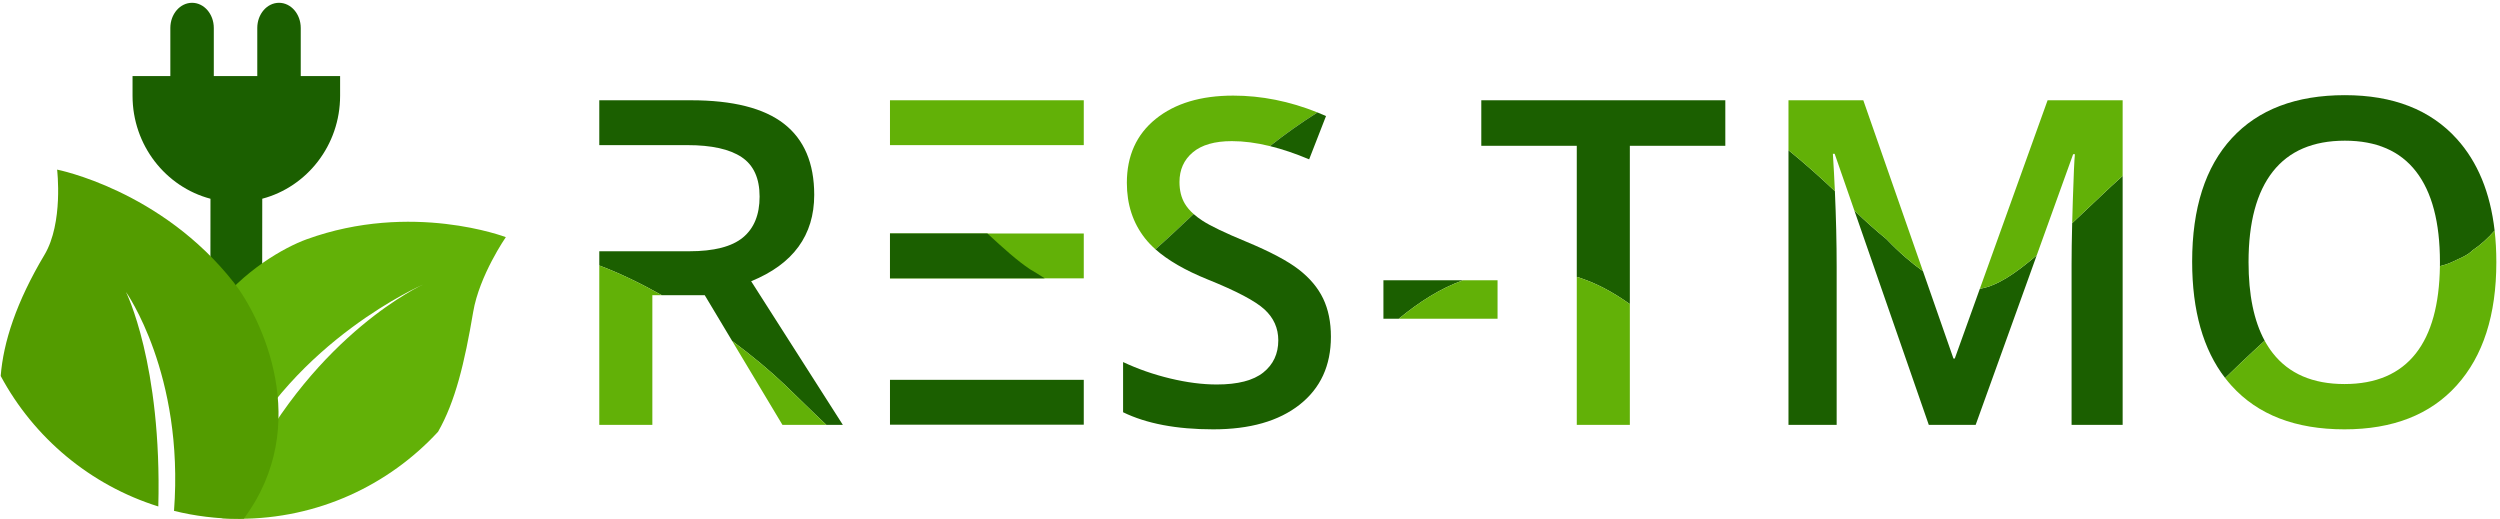
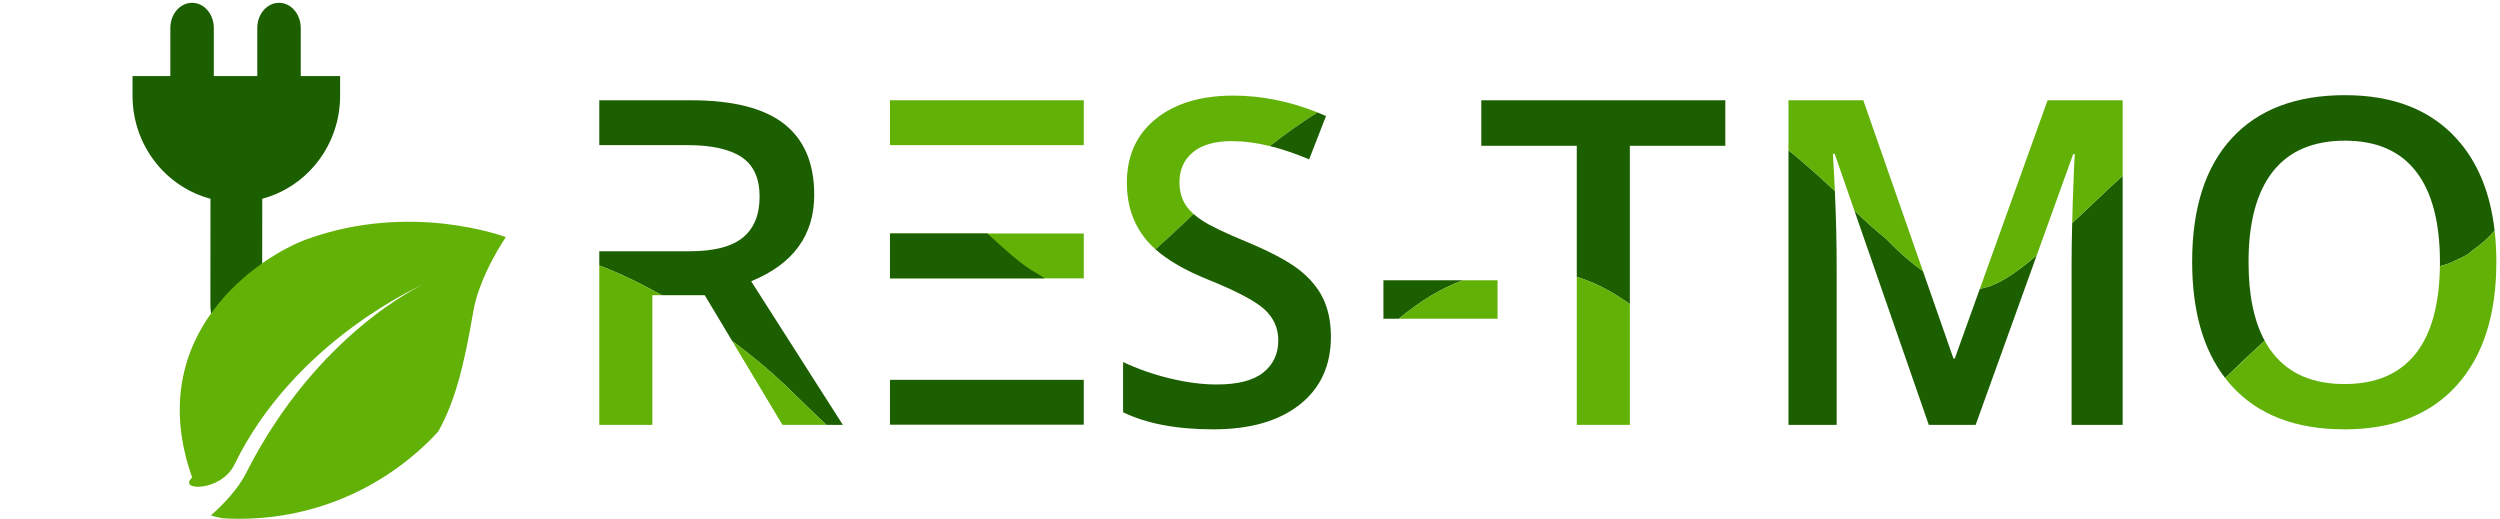
<svg xmlns="http://www.w3.org/2000/svg" width="559px" height="116px" viewBox="0 0 559 116" version="1.1">
  <title>res-tmo</title>
  <desc>Created with Sketch.</desc>
  <defs />
  <g id="Page-1" stroke="none" stroke-width="1" fill="none" fill-rule="evenodd">
    <g id="Logo-Reinzeichnung" transform="translate(-130, -205)">
      <g id="res-tmo" transform="translate(130, 205)">
        <g id="Wortmarke" transform="translate(134, 21)">
          <g id="O" transform="translate(356, 0)">
            <path d="M7.546,63.531 C2.624,57.154 0.164,48.482 0.164,37.515 C0.164,25.534 3.118,16.332 9.026,9.911 C14.934,3.49 23.366,0.279 34.322,0.279 C45.112,0.279 53.453,3.539 59.345,10.06 C64.009,15.222 66.827,22.054 67.798,30.556 C66.33,32.263 64.661,33.762 62.855,34.976 C61.702,36.183 59.875,36.787 58.722,37.39 C57.797,37.855 56.716,38.231 55.565,38.517 C55.569,38.219 55.571,37.918 55.571,37.615 C55.571,28.711 53.792,21.959 50.234,17.358 C46.676,12.757 41.372,10.457 34.322,10.457 C27.205,10.457 21.835,12.757 18.211,17.358 C14.587,21.959 12.774,28.711 12.774,37.615 C12.774,44.908 13.976,50.762 16.378,55.178 C14.672,56.734 12.912,58.387 11.066,60.13 C9.923,61.22 8.751,62.359 7.546,63.531 Z" id="Combined-Shape" fill="#1B5F00" />
-             <path d="M7.546,63.531 C8.751,62.359 9.923,61.22 11.066,60.13 C12.912,58.387 14.672,56.734 16.378,55.178 C16.92,56.174 17.522,57.096 18.186,57.946 C21.794,62.563 27.139,64.872 34.222,64.872 C41.273,64.872 46.593,62.588 50.184,58.02 C53.655,53.606 55.449,47.105 55.565,38.517 C56.716,38.231 57.797,37.855 58.722,37.39 C59.875,36.787 61.702,36.183 62.855,34.976 C64.661,33.762 66.33,32.263 67.798,30.556 C68.054,32.793 68.182,35.146 68.182,37.615 C68.182,49.431 65.228,58.616 59.32,65.17 C53.412,71.723 45.046,75 34.222,75 C23.267,75 14.851,71.748 8.976,65.244 C8.478,64.693 8.001,64.122 7.546,63.531 Z" id="Combined-Shape" fill="#62B107" />
+             <path d="M7.546,63.531 C12.912,58.387 14.672,56.734 16.378,55.178 C16.92,56.174 17.522,57.096 18.186,57.946 C21.794,62.563 27.139,64.872 34.222,64.872 C41.273,64.872 46.593,62.588 50.184,58.02 C53.655,53.606 55.449,47.105 55.565,38.517 C56.716,38.231 57.797,37.855 58.722,37.39 C59.875,36.787 61.702,36.183 62.855,34.976 C64.661,33.762 66.33,32.263 67.798,30.556 C68.054,32.793 68.182,35.146 68.182,37.615 C68.182,49.431 65.228,58.616 59.32,65.17 C53.412,71.723 45.046,75 34.222,75 C23.267,75 14.851,71.748 8.976,65.244 C8.478,64.693 8.001,64.122 7.546,63.531 Z" id="Combined-Shape" fill="#62B107" />
          </g>
          <g id="M" transform="translate(265, 1)">
            <path d="M15.63,25.057 C18.177,27.543 20.617,29.691 22.8,31.46 C25.736,34.535 28.494,36.864 30.976,38.638 L37.792,58.162 L38.09,58.162 L43.706,42.536 C43.78,42.531 43.858,42.528 43.938,42.528 C47.585,41.844 51.417,39.351 56.413,35.087 L42.756,73.007 L32.281,73.007 L15.63,25.057 Z M11.281,20.742 C11.545,26.661 11.677,32.316 11.677,37.707 L11.677,73.007 L0.903,73.007 L0.903,11.589 C4.717,14.672 8.172,17.791 11.281,20.742 Z M75.624,17.33 L75.624,73.007 L64.205,73.007 L64.205,37.111 C64.205,34.578 64.249,31.505 64.339,27.894 C66.197,26.149 68.196,24.252 70.36,22.204 C72.017,20.621 73.771,18.987 75.624,17.33 Z" id="Combined-Shape" fill="#1B5F00" />
            <path d="M15.63,25.057 L11.23,12.386 L10.833,12.386 C11.01,15.228 11.16,18.013 11.281,20.742 C8.172,17.791 4.717,14.672 0.903,11.589 L0.903,0.421 L17.634,0.421 L30.976,38.638 C28.494,36.864 25.736,34.535 22.8,31.46 C20.617,29.691 18.177,27.543 15.63,25.057 Z M43.706,42.536 L58.843,0.421 L75.624,0.421 L75.624,17.33 C73.771,18.987 72.017,20.621 70.36,22.204 C68.196,24.252 66.197,26.149 64.339,27.894 C64.377,26.363 64.423,24.736 64.478,23.011 C64.66,17.219 64.817,13.71 64.949,12.486 L64.552,12.486 L56.413,35.087 C51.417,39.351 47.585,41.844 43.938,42.528 C43.858,42.528 43.78,42.531 43.706,42.536 Z" id="Combined-Shape" fill="#62B107" />
          </g>
          <g id="T" transform="translate(197, 1)">
            <path d="M21.567,39.902 L21.567,10.599 L0.218,10.599 L0.218,0.421 L54.782,0.421 L54.782,10.599 L33.433,10.599 L33.433,45.999 C29.602,43.265 25.785,41.213 21.567,39.902 Z" id="Combined-Shape" fill="#1B5F00" />
            <path d="M21.567,39.902 C25.785,41.213 29.602,43.265 33.433,45.999 L33.433,73.007 L21.567,73.007 L21.567,39.902 Z" id="Combined-Shape" fill="#62B107" />
          </g>
          <g id="-" transform="translate(175, 41)">
            <path d="M18.142,0.667 C12.985,2.521 8.445,5.451 3.759,9.267 L0.333,9.267 L0.333,0.667 L18.142,0.667 Z" id="Combined-Shape" fill="#1B5F00" />
            <path d="M18.142,0.667 L25.853,0.667 L25.853,9.267 L3.759,9.267 C8.445,5.451 12.985,2.521 18.142,0.667 Z" id="Combined-Shape" fill="#62B107" />
          </g>
          <g id="S" transform="translate(117, 0)">
            <path d="M7.36,34.744 C6.47,33.953 5.695,33.139 5.036,32.302 C2.322,28.86 0.965,24.723 0.965,19.89 C0.965,13.833 3.116,9.067 7.419,5.592 C11.722,2.116 17.498,0.378 24.746,0.378 C31.054,0.378 37.335,1.632 43.589,4.141 C39.792,6.53 36.247,9.076 32.949,11.666 C29.926,10.926 27.092,10.556 24.448,10.556 C20.609,10.556 17.696,11.392 15.71,13.064 C13.724,14.735 12.731,16.944 12.731,19.692 C12.731,21.578 13.128,23.192 13.923,24.532 C14.398,25.334 15.057,26.11 15.9,26.858 C12.689,29.893 9.879,32.523 7.36,34.744 Z" id="Combined-Shape" fill="#62B107" />
            <path d="M7.36,34.744 C9.879,32.523 12.689,29.893 15.9,26.858 C16.465,27.361 17.114,27.852 17.845,28.33 C19.666,29.522 22.942,31.094 27.675,33.047 C33.004,35.265 36.91,37.333 39.393,39.253 C41.875,41.173 43.695,43.341 44.854,45.757 C46.012,48.173 46.592,51.02 46.592,54.297 C46.592,60.751 44.258,65.815 39.591,69.489 C34.924,73.163 28.486,75 20.278,75 C12.069,75 5.35,73.726 0.121,71.177 L0.121,59.957 C3.431,61.512 6.947,62.737 10.671,63.631 C14.395,64.524 17.862,64.971 21.072,64.971 C25.772,64.971 29.239,64.077 31.474,62.29 C33.708,60.503 34.825,58.103 34.825,55.091 C34.825,52.377 33.799,50.077 31.747,48.19 C29.695,46.303 25.458,44.069 19.037,41.487 C14.025,39.458 10.133,37.21 7.36,34.744 Z M43.589,4.141 C44.226,4.396 44.863,4.665 45.499,4.946 L41.726,14.628 C38.641,13.33 35.716,12.343 32.949,11.666 C36.247,9.076 39.792,6.53 43.589,4.141 Z" id="Combined-Shape" fill="#1B5F00" />
          </g>
          <g id="E" transform="translate(65, 1)">
            <rect id="Rectangle" fill="#62B107" x="0" y="0.42" width="43.33" height="10.03" />
            <rect id="Rectangle" fill="#62B107" x="0" y="30.21" width="43.33" height="10.03" />
            <path d="M21.784,30.21 C25.432,33.573 28.474,36.325 31.307,38.202 C32.412,38.828 33.539,39.57 34.604,40.24 L0,40.24 L0,30.21 L21.784,30.21 Z" id="Combined-Shape" fill="#1B5F00" />
            <rect id="Rectangle" fill="#1B5F00" x="0" y="62.93" width="43.33" height="10.03" />
          </g>
          <g id="R" transform="translate(0, 1)">
            <path d="M0,37.361 L0,34.182 L20.108,34.182 C25.635,34.182 29.64,33.156 32.123,31.104 C34.605,29.052 35.846,26.007 35.846,21.968 C35.846,17.864 34.506,14.918 31.825,13.131 C29.144,11.344 25.106,10.45 19.71,10.45 L0,10.45 L0,0.421 L20.505,0.421 C29.872,0.421 36.806,2.175 41.307,5.684 C45.809,9.192 48.06,14.488 48.06,21.571 C48.06,30.607 43.36,37.045 33.96,40.885 L54.464,73.007 L50.78,73.007 C47.469,69.898 44.422,66.854 41.578,64.13 C38.275,60.965 34.206,57.567 29.711,54.237 L23.583,44.012 L13.987,44.012 C9.281,41.364 4.525,39.063 -8.8817842e-16,37.361 Z" id="Combined-Shape" fill="#1B5F00" />
            <path d="M-3.55271368e-15,37.361 C4.525,39.063 9.281,41.364 13.987,44.012 L11.866,44.012 L11.866,73.007 L0,73.007 L0,37.361 Z M29.711,54.237 C34.206,57.567 38.275,60.965 41.578,64.13 C44.422,66.854 47.469,69.898 50.78,73.007 L40.96,73.007 L29.711,54.237 Z" id="Combined-Shape" fill="#62B107" />
          </g>
        </g>
        <g id="Logo">
          <path d="M57.527,17.007 L57.527,6.256 C57.527,3.147 59.703,0.627 62.387,0.627 C65.071,0.627 67.247,3.147 67.247,6.256 L67.247,17.007 L76.048,17.007 L76.048,21.42 C76.048,32.475 68.64,41.79 58.641,44.434 L58.619,67.817 C58.619,73.755 56.052,74.192 52.855,74.192 C49.657,74.192 47.041,73.755 47.041,67.817 L47.062,44.439 C37.054,41.802 29.637,32.481 29.637,21.42 L29.637,17.007 L38.088,17.007 L38.088,6.256 C38.088,3.147 40.263,0.627 42.947,0.627 C45.631,0.627 47.807,3.147 47.807,6.256 L47.807,17.007 L57.527,17.007 Z" id="Combined-Shape" fill="#1B5F00" fill-rule="nonzero" />
          <path d="M49.81,115.889 C48.174,115.601 47.24,115.296 47.196,115.189 C47.196,115.189 52.497,110.787 55,105.83 C70.882,74.378 94.575,63.636 94.575,63.636 C94.575,63.636 65.95,76.021 52.421,103.874 C49.435,110.025 39.607,109.812 42.964,106.781 C31.517,74.305 58.619,57.111 68.576,53.501 C92.093,44.976 113.102,53.027 113.102,53.027 C113.102,53.027 107.183,61.578 105.803,69.759 C103.877,81.175 101.786,89.847 97.945,96.548 C86.892,108.51 71.071,116 53.5,116 C52.261,116 51.03,115.963 49.81,115.889 Z" id="Combined-Shape" fill="#62B107" />
-           <path d="M38.91,114.229 C41.214,83.608 28.157,65.27 28.157,65.27 C28.157,65.27 36.238,81.321 35.397,113.245 C20.193,108.484 7.572,97.883 0.158,84.071 C0.744,76.511 3.646,67.536 9.948,56.972 C14.205,49.835 12.771,37.926 12.771,37.926 C12.771,37.926 36.063,42.468 52.334,63.236 C58.322,70.881 70.162,94.951 54.5,115.992 C54.168,115.997 53.834,116 53.5,116 C48.47,116 43.583,115.386 38.91,114.229 Z" id="Combined-Shape" fill="#539C00" />
        </g>
      </g>
    </g>
  </g>
</svg>